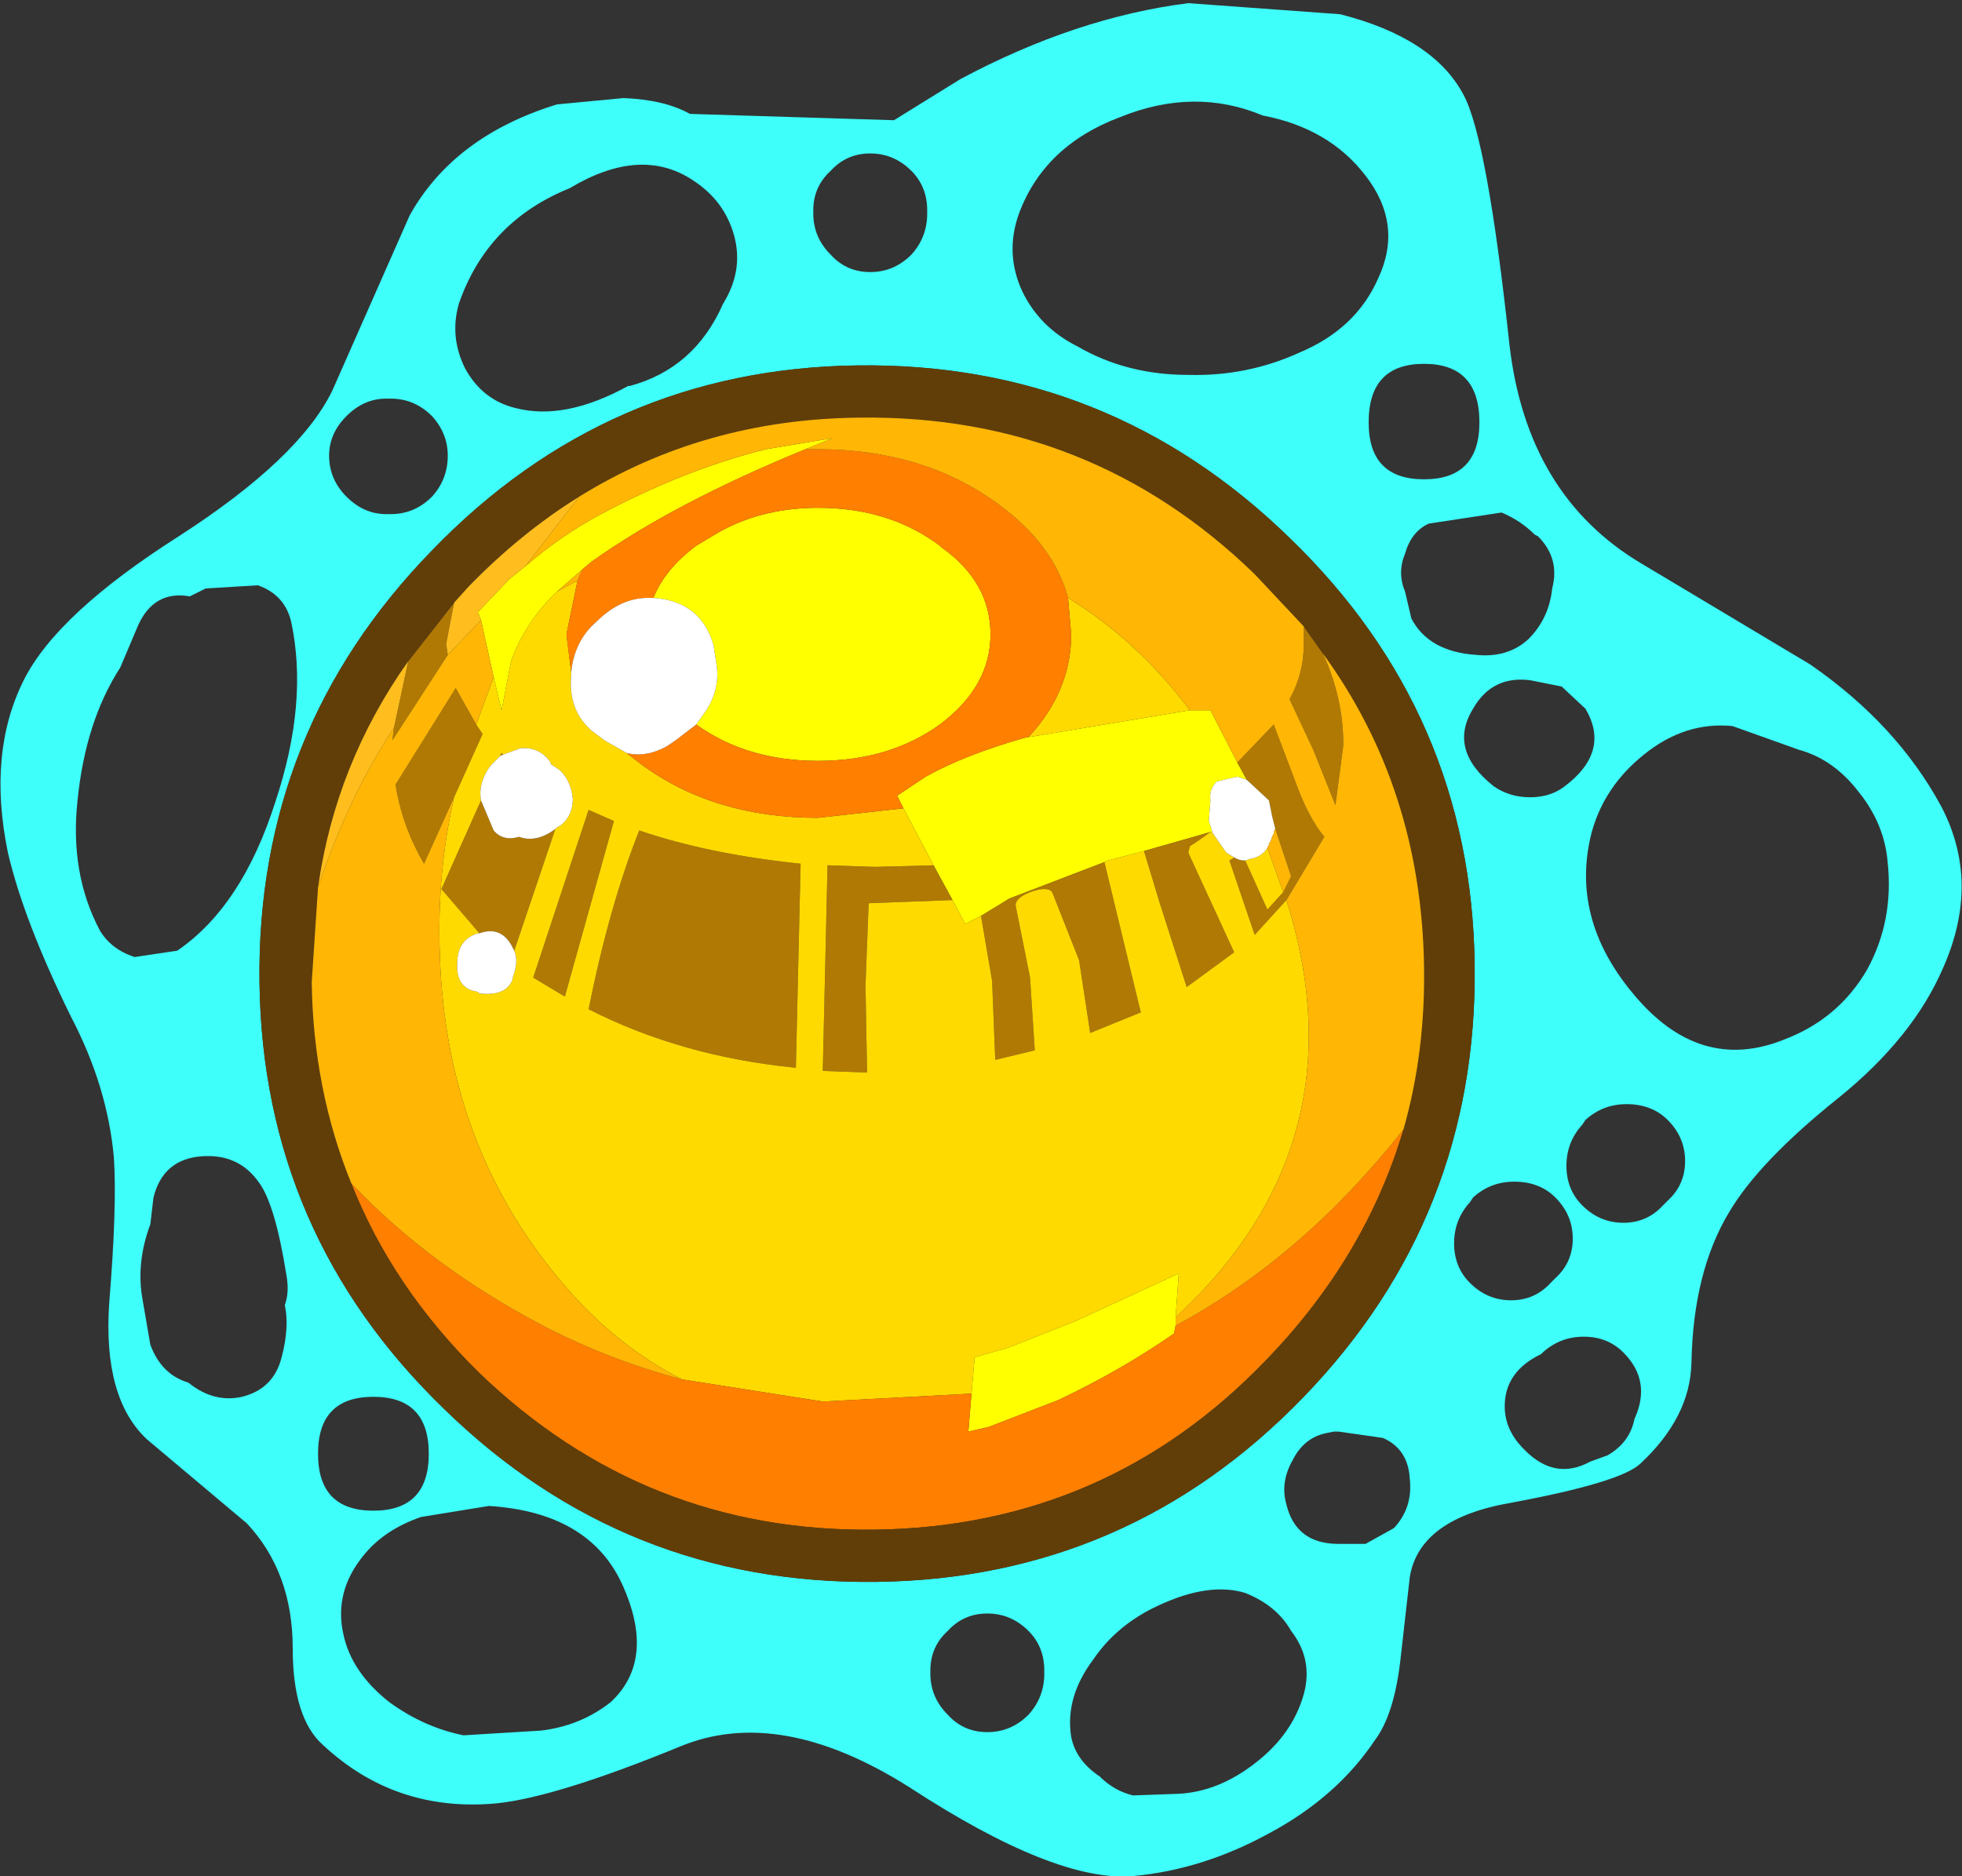
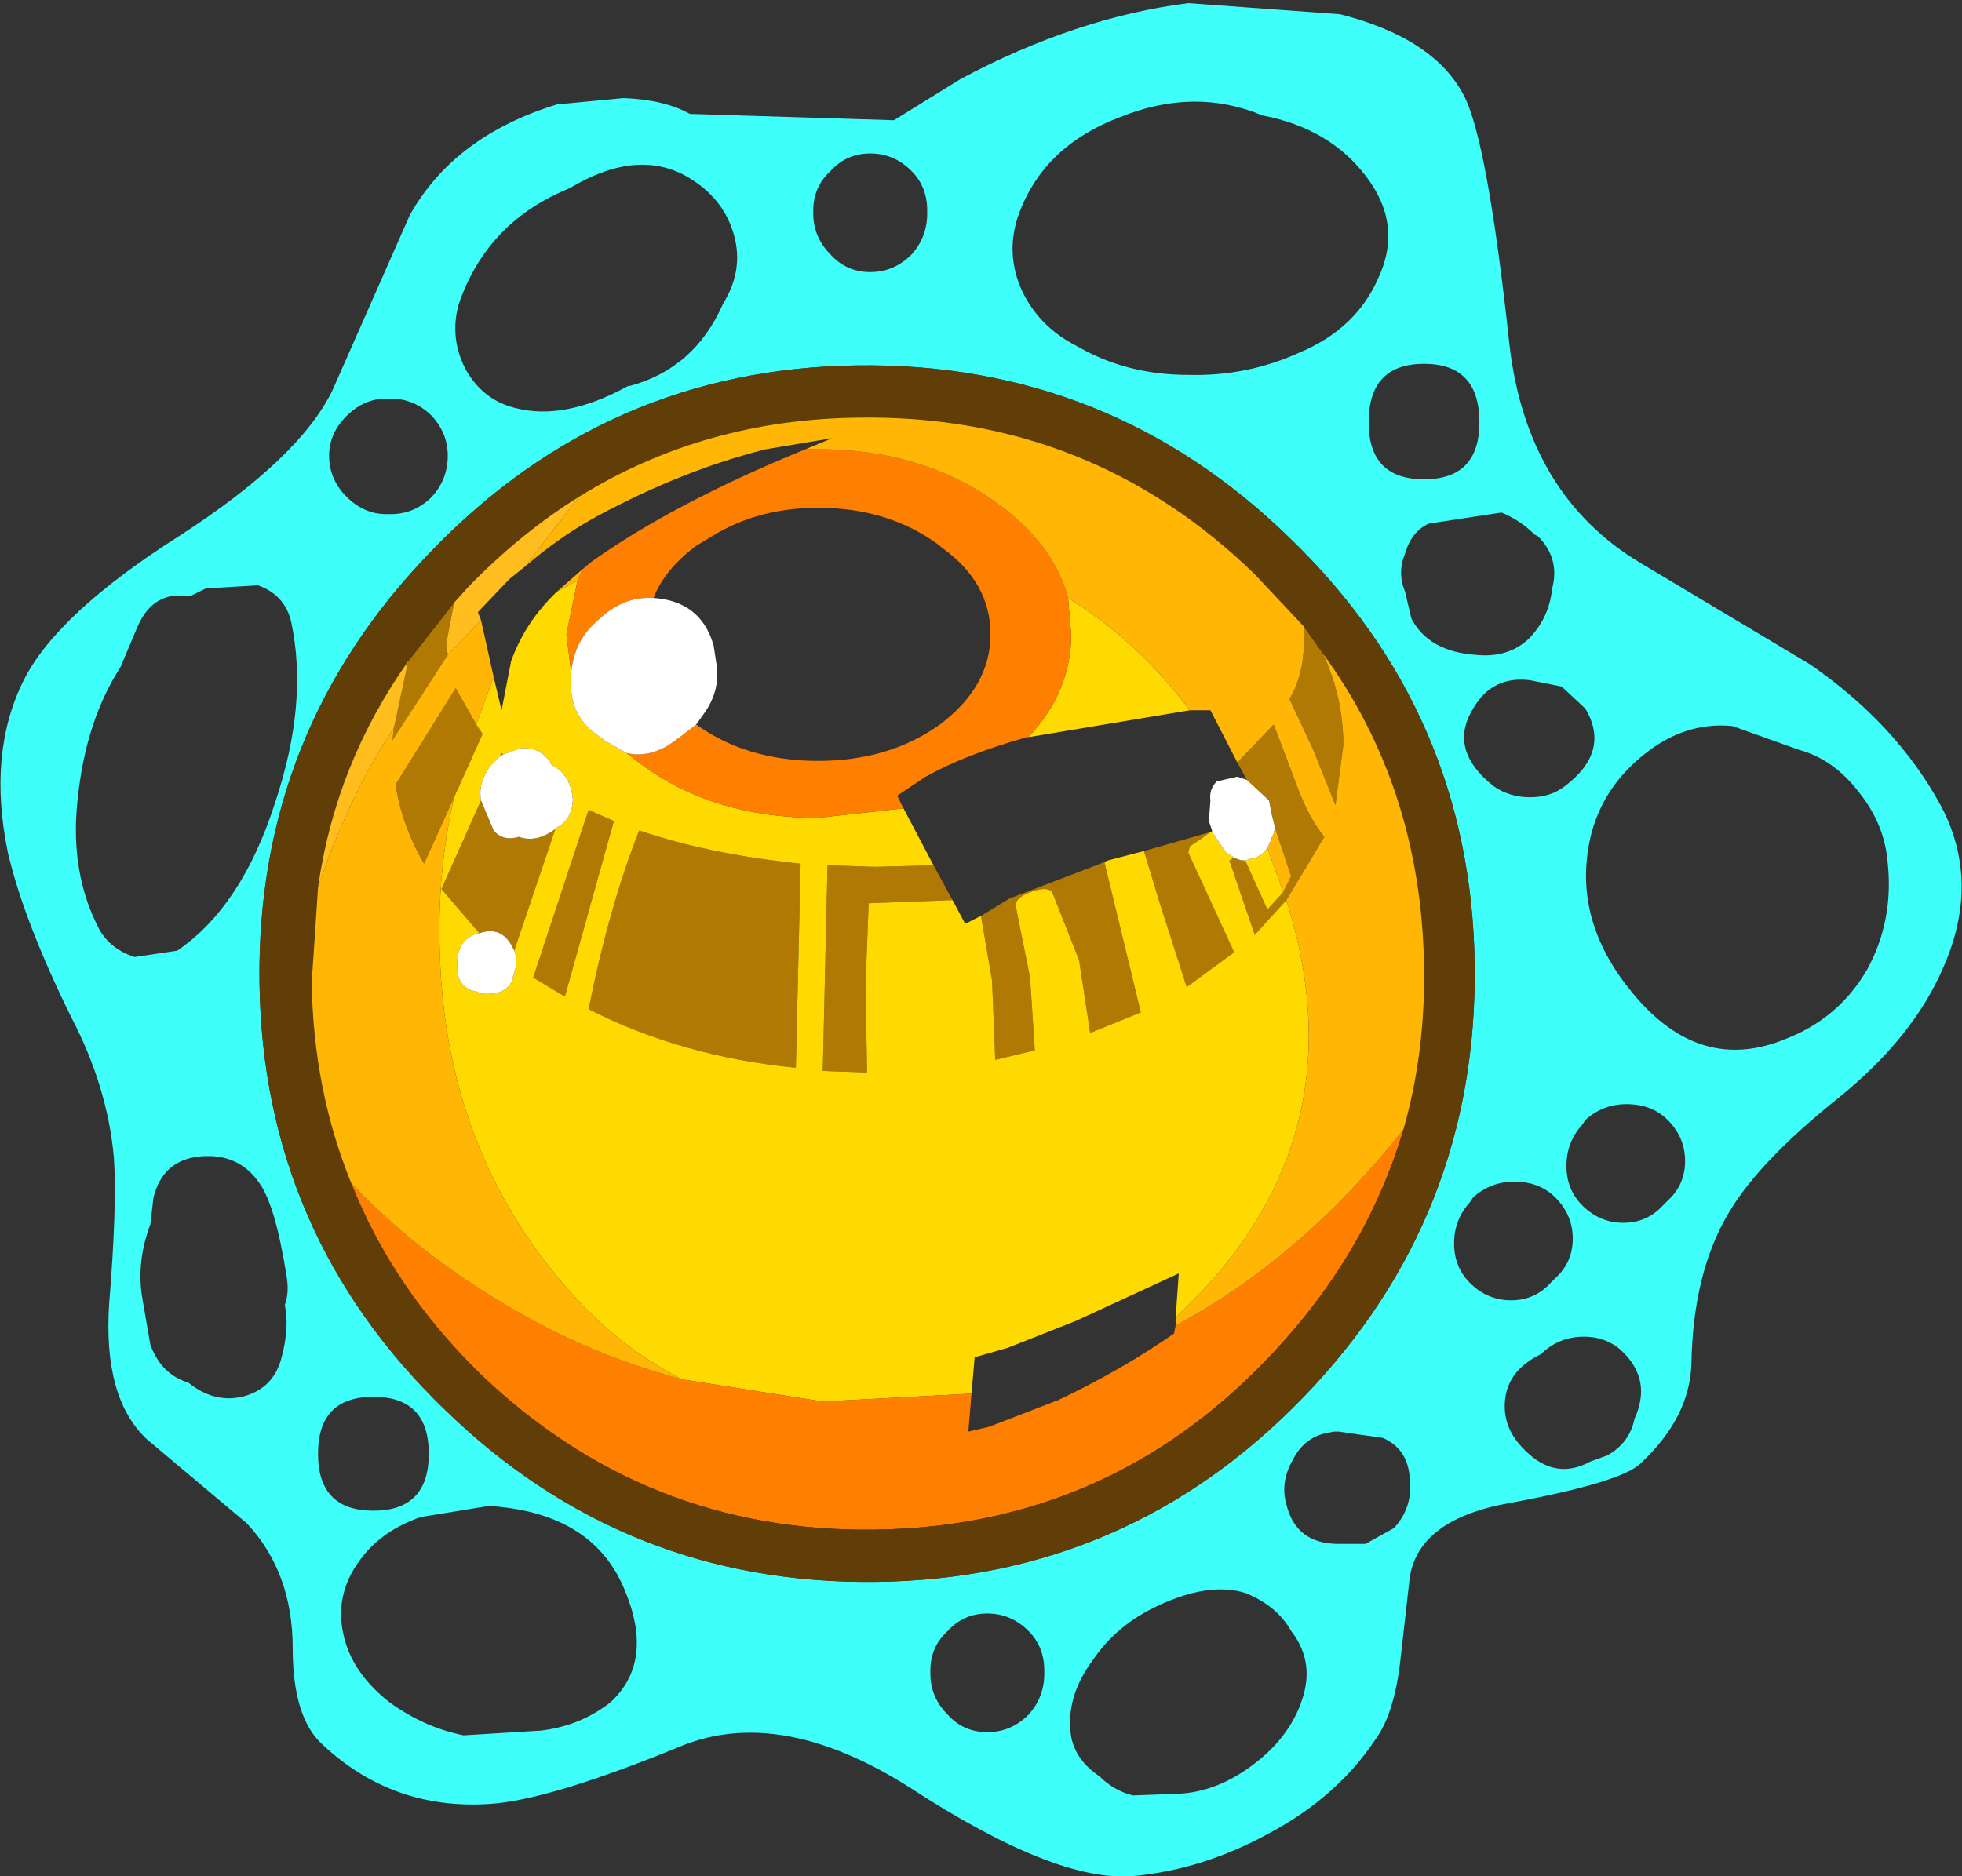
<svg xmlns="http://www.w3.org/2000/svg" version="1.1" width="62" height="59.3" viewBox="-31 -29.65 62 59.3" id="svg2">
  <rect x="-31" y="-29.65" width="62" height="59.3" fill="#333333" stroke="none" />
  <defs id="defs43" />
  <g id="shape_1" style="stroke-linecap:round;stroke-linejoin:round">
    <path d="m 30.35,-4.15 m 0,0 q -1.4,-2.6 -4.15,-4.5 l -5.35,-3.2 q -3.6,-2.15 -4.15,-6.9 -0.7,-6.5 -1.45,-7.9 -0.95,-1.8 -3.9,-2.55 l -4.8,-0.35 q -3.55,0.45 -7.2,2.4 l -2.1,1.3 -6.45,-0.2 q -0.8,-0.45 -2.1,-0.5 l -2.1,0.2 q -3.25,1 -4.65,3.5 l -2.45,5.55 q -1.05,2.15 -4.85,4.6 -3.85,2.45 -4.9,4.55 -1.15,2.3 -0.5,5.45 0.5,2.15 2,5.2 1.15,2.2 1.35,4.45 0.1,1.55 -0.15,4.6 -0.2,3 1.2,4.3 l 3.15,2.65 q 1.45,1.55 1.45,3.95 0,2.2 0.95,3.05 2.3,2.15 5.5,1.85 1.9,-0.2 5.8,-1.8 3.15,-1.3 7.25,1.3 4.6,3 7.05,2.8 2.2,-0.2 4.3,-1.35 2.15,-1.15 3.35,-2.95 0.6,-0.8 0.8,-2.5 l 0.3,-2.65 q 0.3,-1.85 3.2,-2.35 3.5,-0.65 4.1,-1.25 1.55,-1.45 1.6,-3.15 0.05,-2.9 1.2,-4.8 0.95,-1.6 3.45,-3.6 2.35,-1.9 3.3,-4.1 1.2,-2.7 -0.05,-5.1 M 1.2,-22.9 q 0.8,-2.15 3.2,-3.05 2.35,-0.95 4.5,-0.05 2.1,0.4 3.25,1.9 1.2,1.55 0.4,3.25 -0.7,1.6 -2.5,2.35 -1.65,0.75 -3.5,0.7 -1.95,0 -3.5,-0.9 -1.2,-0.6 -1.75,-1.75 -0.55,-1.2 -0.1,-2.45 m 12.4,12.8 -0.2,-0.85 q -0.25,-0.6 0,-1.2 0.2,-0.7 0.75,-0.95 l 2.3,-0.35 q 0.6,0.25 1.05,0.7 l 0.1,0.05 q 0.7,0.7 0.45,1.65 -0.1,0.95 -0.75,1.6 -0.65,0.6 -1.65,0.5 -1.5,-0.1 -2.05,-1.15 m 0.4,-4.4 q -1.75,0 -1.75,-1.8 0,-1.85 1.75,-1.85 1.75,0 1.75,1.85 0,1.8 -1.75,1.8 m 5.1,7.25 q 0.8,1.35 -0.65,2.45 -0.45,0.35 -1.1,0.35 -0.65,0 -1.15,-0.35 -1.45,-1.15 -0.65,-2.45 0.6,-1.05 1.8,-0.9 l 1,0.2 0.75,0.7 M 25.4,3.2 q -2.7,1.1 -4.8,-1.45 -2,-2.4 -1.3,-5.1 0.4,-1.45 1.65,-2.45 1.3,-1.05 2.8,-0.9 l 2.1,0.75 q 1.1,0.3 1.9,1.35 0.8,1 0.9,2.2 Q 28.85,-0.55 28,1 27.1,2.55 25.4,3.2 M 21.7,8.3 21.55,8.45 Q 21.05,9 20.3,9 19.55,9 19,8.45 18.5,7.95 18.5,7.2 18.5,6.45 19,5.9 l 0.1,-0.15 q 0.55,-0.5 1.3,-0.5 0.8,0 1.3,0.5 0.55,0.55 0.55,1.3 0,0.75 -0.55,1.25 m -1.05,6.9 q -0.15,0.75 -0.85,1.15 l -0.55,0.2 q -1.1,0.6 -2.05,-0.35 l -0.05,-0.05 q -0.6,-0.6 -0.6,-1.35 0,-1.1 1.15,-1.65 l 0.05,-0.05 q 0.55,-0.5 1.3,-0.5 0.75,0 1.25,0.5 0.9,0.9 0.35,2.1 m -5.2,-6.85 0.1,-0.15 q 0.55,-0.5 1.3,-0.5 0.8,0 1.3,0.5 0.55,0.55 0.55,1.3 0,0.75 -0.55,1.25 L 18,10.9 q -0.5,0.55 -1.25,0.55 -0.75,0 -1.3,-0.55 -0.5,-0.5 -0.5,-1.25 0,-0.75 0.5,-1.3 m -2.4,10.3 -0.9,0.5 -0.85,0 q -1.35,0 -1.65,-1.25 -0.2,-0.7 0.2,-1.4 0.35,-0.7 1.05,-0.85 l 0.25,-0.05 0.15,0 1.4,0.2 q 0.8,0.35 0.85,1.3 0.1,0.9 -0.5,1.55 M 2,23.25 Q 2,24 1.5,24.55 0.95,25.1 0.2,25.1 -0.55,25.1 -1.05,24.55 -1.6,24 -1.6,23.25 l 0,-0.1 q 0,-0.75 0.55,-1.25 0.5,-0.55 1.25,-0.55 0.75,0 1.3,0.55 0.5,0.5 0.5,1.25 l 0,0.1 m 8.2,0.65 Q 9.85,25.15 8.7,26.05 7.5,27 6.2,27.05 L 4.8,27.1 Q 4.2,26.95 3.75,26.5 3,26 2.85,25.25 2.65,24 3.55,22.8 4.3,21.7 5.6,21.1 q 1.6,-0.75 2.75,-0.4 1,0.4 1.45,1.2 0.7,0.9 0.4,2 M -25.4,0.4 -26.75,0.6 q -0.75,-0.25 -1.1,-0.85 -0.95,-1.8 -0.7,-4.1 0.25,-2.5 1.35,-4.2 l 0.55,-1.3 q 0.5,-1.15 1.65,-0.95 l 0.5,-0.25 1.65,-0.1 q 0.85,0.3 1.05,1.15 0.55,2.55 -0.5,5.7 -1.05,3.3 -3.1,4.7 m 23.7,-23.3 q 0,0.75 -0.5,1.3 -0.55,0.55 -1.3,0.55 -0.75,0 -1.25,-0.55 -0.55,-0.55 -0.55,-1.3 l 0,-0.1 q 0,-0.75 0.55,-1.25 0.5,-0.55 1.25,-0.55 0.75,0 1.3,0.55 0.5,0.5 0.5,1.25 l 0,0.1 m -6.45,2.85 q -0.9,2.05 -2.95,2.6 l -0.05,0 q -2,1.1 -3.55,0.7 -1.05,-0.25 -1.6,-1.25 -0.5,-1 -0.2,-2.05 0.9,-2.6 3.5,-3.65 2.25,-1.35 3.9,-0.25 1,0.65 1.3,1.75 0.3,1.1 -0.35,2.15 m -10.65,3 0.15,0 q 0.75,0 1.3,0.55 0.5,0.55 0.5,1.25 0,0.75 -0.5,1.3 -0.55,0.55 -1.3,0.55 l -0.15,0 q -0.7,0 -1.25,-0.55 -0.55,-0.55 -0.55,-1.3 0,-0.7 0.55,-1.25 0.55,-0.55 1.25,-0.55 m -0.4,31.55 q 1.75,0 1.75,1.8 0,1.8 -1.75,1.8 -1.75,0 -1.75,-1.8 0,-1.8 1.75,-1.8 m 7.5,9.65 q -0.95,0.75 -2.2,0.9 l -2.45,0.15 q -1.25,-0.25 -2.35,-1.05 -1.2,-0.95 -1.45,-2.15 -0.3,-1.35 0.65,-2.5 0.65,-0.8 1.8,-1.2 l 2.15,-0.35 q 3.15,0.2 4.2,2.45 1.1,2.4 -0.35,3.75 m -10.4,-10.9 q -0.25,1 -1.25,1.25 -0.9,0.2 -1.7,-0.45 -0.85,-0.25 -1.2,-1.2 L -26.5,11.4 q -0.2,-1.15 0.25,-2.35 l 0.1,-0.85 q 0.3,-1.2 1.5,-1.3 1.2,-0.1 1.85,0.85 0.5,0.7 0.85,2.9 0.1,0.55 -0.05,0.95 0.15,0.7 -0.1,1.65 m 18.8,7.1 q -7.95,0.1 -13.65,-5.45 -5.75,-5.55 -5.85,-13.5 -0.1,-7.95 5.45,-13.65 5.55,-5.75 13.45,-5.85 7.95,-0.1 13.65,5.45 5.75,5.55 5.85,13.5 0.1,7.95 -5.4,13.65 -5.55,5.75 -13.5,5.85" id="path5" style="fill:#3efffa;fill-opacity:1;stroke:none" />
    <path d="M 30.35,-4.15" id="path7" style="fill:none;stroke:none" />
-     <path d="m 7.25,-7.2 m 0,0 -0.65,0 -5.1,0.85 -0.05,0 q -1.95,0.55 -3.2,1.25 l -0.9,0.6 0.2,0.4 0.95,1.8 0.6,1.1 0.4,0.75 0.5,-0.25 0.9,-0.55 3,-1.15 0.1,-0.05 1.15,-0.3 2.1,-0.6 0.05,0 0,-0.05 -0.1,-0.3 0.05,-0.65 Q 7.2,-4.7 7.45,-4.95 L 8.1,-5.1 8.4,-5 8.1,-5.55 7.25,-7.2 m -1.1,19.45 0,-0.25 0.1,-1.4 -3.25,1.5 -2.15,0.85 -1.05,0.3 -0.1,1.15 -0.1,1.2 0.65,-0.15 2.2,-0.85 q 2,-0.95 3.65,-2.1 l 0.05,-0.25 m -18.25,-25.6 q -1.2,0.65 -2.3,1.6 l -0.5,0.4 -1,1.05 0.1,0.25 0.4,1.8 0.25,1.05 0.3,-1.55 q 0.45,-1.25 1.45,-2.2 l 0.8,-0.7 0.3,-0.25 q 2.6,-1.85 6.75,-3.55 l 0.85,-0.35 -2.1,0.35 q -2.6,0.65 -5.3,2.1 m 3.1,0.95 q -1,0.75 -1.35,1.65 1.5,0.1 1.9,1.5 l 0.1,0.65 q 0.1,0.8 -0.4,1.5 L -9,-6.75 q 1.6,1.15 3.85,1.15 2.25,0 3.85,-1.15 1.6,-1.2 1.6,-2.85 0,-1.65 -1.55,-2.75 L -1.3,-12.4 q -1.6,-1.2 -3.85,-1.2 -1.9,0 -3.35,0.9 l -0.5,0.3" id="path9" style="fill:#ffff00;fill-opacity:1;stroke:none" />
    <path d="M 7.25,-7.2" id="path11" style="fill:none;stroke:none" />
    <path d="m 9.25,-6.75 m 0,0 -1.15,1.2 0.3,0.55 0.7,0.65 0.1,0.5 0.1,0.4 0.5,1.5 -0.25,0.5 -0.5,0.55 -0.7,-1.55 q -0.2,0 -0.35,-0.1 l -0.15,0.1 0.8,2.35 1,-1.1 1.2,-2 q -0.5,-0.6 -0.9,-1.7 l -0.7,-1.85 m 2.2,0.65 q 0,-1.5 -0.65,-2.9 l -0.6,-0.85 0,0.55 q 0,0.95 -0.45,1.75 l 0.75,1.6 0.7,1.75 0.25,-1.9 M -0.9,-1.2 -1.5,-2.3 -3.35,-2.25 -4.85,-2.3 -5,4.2 -3.6,4.25 -3.65,1.5 -3.55,-1.1 -0.9,-1.2 M 0.9,-1.25 0,-0.7 0.35,1.35 0.45,3.85 1.7,3.55 1.55,1.25 1.1,-1 q -0.05,-0.25 0.45,-0.45 0.55,-0.2 0.7,0 L 3.1,0.7 3.45,3 5.05,2.35 3.9,-2.4 l -3,1.15 m 6.35,-2.1 -2.1,0.6 0.5,1.65 L 6.5,1.55 8,0.45 6.55,-2.7 6.6,-2.9 6.9,-3.1 7.25,-3.35 m -22.65,-0.05 -0.4,-0.95 -1.25,2.8 1.2,1.4 q 0.7,-0.25 1.05,0.45 l 0.05,0.1 1.3,-3.85 q -0.6,0.45 -1.15,0.25 -0.5,0.15 -0.8,-0.2 m 0.2,-2.35 0.1,-0.05 -0.05,-0.05 -0.05,0.1 m -1.65,-3.2 -0.05,-0.35 0.25,-1.3 -1.45,1.85 -0.45,2.1 -0.05,0.4 1.75,-2.7 m 0.9,2.2 -0.65,-1.15 -1.9,3.05 q 0.2,1.3 0.9,2.5 l 0.95,-2.1 0.9,-2 -0.2,-0.3 m 4.35,3.05 -0.8,-0.35 -1.75,5.3 1,0.6 1.55,-5.55 m 5.75,7.8 0.15,-6.45 q -2.9,-0.3 -5.1,-1.05 -0.95,2.4 -1.6,5.65 2.95,1.5 6.55,1.85" id="path13" style="fill:#b07904;fill-opacity:1;stroke:none" />
    <path d="M 9.25,-6.75" id="path15" style="fill:none;stroke:none" />
    <path d="m 7,11.15 m 0,0 Q 11.9,5.9 9.65,-1.2 l -1,1.1 L 7.85,-2.45 8,-2.55 7.75,-2.7 7.3,-3.35 7.25,-3.35 6.9,-3.1 6.6,-2.9 6.55,-2.7 8,0.45 6.5,1.55 5.65,-1.1 5.15,-2.75 4,-2.45 3.9,-2.4 5.05,2.35 3.45,3 3.1,0.7 2.25,-1.45 q -0.15,-0.2 -0.7,0 Q 1.05,-1.25 1.1,-1 L 1.55,1.25 1.7,3.55 0.45,3.85 0.35,1.35 0,-0.7 -0.5,-0.45 -0.9,-1.2 -3.55,-1.1 -3.65,1.5 -3.6,4.25 -5,4.2 l 0.15,-6.5 1.5,0.05 1.85,-0.05 -0.95,-1.8 -2.7,0.3 q -3.3,0 -5.6,-1.7 l -0.45,-0.35 -0.7,-0.4 -0.4,-0.3 q -0.75,-0.65 -0.65,-1.75 l 0,-0.1 -0.15,-1.2 0.35,-1.7 -0.65,0.35 q -1,0.95 -1.45,2.2 l -0.3,1.55 -0.25,-1.05 -0.55,1.5 0.2,0.3 -0.9,2 q -0.55,2.4 -0.45,5 0.2,6.15 4,10.5 1.6,1.85 3.65,2.9 L -5,14.65 -0.3,14.4 -0.2,13.25 0.85,12.95 3,12.1 6.25,10.6 6.15,12 7,11.15 M 6.6,-7.2 Q 4.95,-9.4 2.75,-10.75 l 0.1,1.15 q 0,1.8 -1.35,3.25 L 6.6,-7.2 m 1.9,4.7 -0.15,0.05 0.7,1.55 0.5,-0.55 -0.5,-1.4 q -0.2,0.3 -0.55,0.35 m -21.9,-1 -0.05,0.05 -1.3,3.85 q 0.15,0.35 -0.05,0.85 l 0,0.05 Q -15,1.85 -15.85,1.75 L -15.9,1.7 q -0.7,-0.1 -0.65,-0.9 0,-0.75 0.65,-0.95 l 0.05,0 -1.2,-1.4 1.25,-2.8 q -0.1,-0.55 0.3,-1.1 l 0.3,-0.3 0.05,-0.1 0.05,0.05 0.55,-0.2 q 0.6,-0.05 0.95,0.45 l 0,0.05 0.3,0.2 q 0.35,0.35 0.4,0.9 0,0.55 -0.4,0.85 l -0.1,0.05 m 1,-0.55 0.8,0.35 -1.55,5.55 -1,-0.6 1.75,-5.3 m 6.7,1.7 -0.15,6.45 q -3.6,-0.35 -6.55,-1.85 0.65,-3.25 1.6,-5.65 2.2,0.75 5.1,1.05" id="path17" style="fill:#ffda00;fill-opacity:1;stroke:none" />
-     <path d="M 7,11.15" id="path19" style="fill:none;stroke:none" />
    <path d="m 13.35,6.05 m 0,0 q -3.2,4.05 -7.2,6.2 L 6.1,12.5 q -1.65,1.15 -3.65,2.1 l -2.2,0.85 -0.65,0.15 0.1,-1.2 -4.7,0.25 -4.45,-0.7 q -2.25,-0.6 -4.3,-1.65 -3.65,-1.9 -6.15,-4.55 1.3,3.3 4.05,6 5.25,5.05 12.5,4.95 7.3,-0.1 12.35,-5.35 3.15,-3.25 4.35,-7.3 m -18.5,-21.5 -0.4,0 q -4.15,1.7 -6.75,3.55 l -0.3,0.25 -0.15,0.35 -0.35,1.7 0.15,1.2 q 0.1,-1 0.8,-1.6 0.8,-0.8 1.75,-0.75 l 0.05,0 Q -10,-11.65 -9,-12.4 l 0.5,-0.3 q 1.45,-0.9 3.35,-0.9 2.25,0 3.85,1.2 l 0.05,0.05 q 1.55,1.1 1.55,2.75 0,1.65 -1.6,2.85 -1.6,1.15 -3.85,1.15 -2.25,0 -3.85,-1.15 l -0.65,0.5 -0.3,0.2 q -0.65,0.35 -1.25,0.2 l 0.45,0.35 q 2.3,1.7 5.6,1.7 l 2.7,-0.3 -0.2,-0.4 0.9,-0.6 q 1.25,-0.7 3.2,-1.25 l 0.05,0 Q 2.85,-7.8 2.85,-9.6 l -0.1,-1.15 q -0.45,-1.7 -2.25,-3 -2.35,-1.7 -5.65,-1.7" id="path21" style="fill:#ff7f00;fill-opacity:1;stroke:none" />
    <path d="M 13.35,6.05" id="path23" style="fill:none;stroke:none" />
    <path d="m 14,0.85 m 0,0 q 0.05,2.75 -0.65,5.2 -1.2,4.05 -4.35,7.3 -5.05,5.25 -12.35,5.35 -7.25,0.1 -12.5,-4.95 -2.75,-2.7 -4.05,-6 -1.2,-2.95 -1.25,-6.35 l 0.2,-3 q 0.55,-3.9 2.85,-7.15 l 1.45,-1.85 0.45,-0.5 q 1.65,-1.7 3.5,-2.85 3.95,-2.45 8.85,-2.5 7.3,-0.1 12.5,4.95 l 1.55,1.65 0.6,0.85 q 3.1,4.25 3.2,9.85 M -16.95,14.9 q 5.7,5.55 13.65,5.45 7.95,-0.1 13.5,-5.85 5.5,-5.7 5.4,-13.65 -0.1,-7.95 -5.85,-13.5 -5.7,-5.55 -13.65,-5.45 -7.9,0.1 -13.45,5.85 -5.55,5.7 -5.45,13.65 0.1,7.95 5.85,13.5" id="path25" style="fill:#613e08;fill-opacity:1;stroke:none" />
-     <path d="M 14,0.85" id="path27" style="fill:none;stroke:none" />
    <path d="m -14.4,-11.75 m 0,0 1.7,-2.2 q -1.85,1.15 -3.5,2.85 l -0.45,0.5 -0.25,1.3 0.05,0.35 1.05,-1.1 -0.1,-0.25 1,-1.05 0.5,-0.4 m -4.15,5.1 0.45,-2.1 q -2.3,3.25 -2.85,7.15 0.95,-2.85 2.4,-5.05" id="path29" style="fill:#ffbe1d;fill-opacity:1;stroke:none" />
-     <path d="M -14.4,-11.75" id="path31" style="fill:none;stroke:none" />
    <path d="m 7.3,-3.4 m 0,0 0,0.05 0.45,0.65 0.25,0.15 q 0.15,0.1 0.35,0.1 L 8.5,-2.5 Q 8.85,-2.55 9.05,-2.85 L 9.1,-2.95 9.1,-3 9.15,-3.05 9.2,-3.2 9.25,-3.3 9.25,-3.35 9.3,-3.45 9.2,-3.85 9.1,-4.35 8.4,-5 8.1,-5.1 7.45,-4.95 Q 7.2,-4.7 7.25,-4.35 L 7.2,-3.7 7.3,-3.4 M -9.65,-6.25 -9,-6.75 -8.75,-7.1 q 0.5,-0.7 0.4,-1.5 l -0.1,-0.65 q -0.4,-1.4 -1.9,-1.5 l -0.05,0 q -0.95,-0.05 -1.75,0.75 -0.7,0.6 -0.8,1.6 l 0,0.1 q -0.1,1.1 0.65,1.75 l 0.4,0.3 0.7,0.4 q 0.6,0.15 1.25,-0.2 l 0.3,-0.2 M -14.8,0.3 q -0.35,-0.7 -1.05,-0.45 l -0.05,0 q -0.65,0.2 -0.65,0.95 -0.05,0.8 0.65,0.9 l 0.05,0.05 Q -15,1.85 -14.8,1.3 l 0,-0.05 q 0.2,-0.5 0.05,-0.85 L -14.8,0.3 m -1,-4.65 0.4,0.95 q 0.3,0.35 0.8,0.2 0.55,0.2 1.15,-0.25 l 0.05,-0.05 0.1,-0.05 q 0.4,-0.3 0.4,-0.85 -0.05,-0.55 -0.4,-0.9 l -0.3,-0.2 0,-0.05 q -0.35,-0.5 -0.95,-0.45 l -0.55,0.2 -0.1,0.05 -0.3,0.3 q -0.4,0.55 -0.3,1.1" id="path33" style="fill:#ffffff;fill-opacity:1;stroke:none" />
    <path d="M 7.3,-3.4" id="path35" style="fill:none;stroke:none" />
    <path d="m 9.1,-2.95 m 0,0 -0.05,0.1 0.5,1.4 0.25,-0.5 -0.5,-1.5 -0.05,0.1 0,0.05 L 9.2,-3.2 9.15,-3.05 9.1,-3 l 0,0.05 m -24.5,-5.3 -0.4,-1.8 -1.05,1.1 -1.75,2.7 0.05,-0.4 q -1.45,2.2 -2.4,5.05 l -0.2,3 q 0.05,3.4 1.25,6.35 2.5,2.65 6.15,4.55 2.05,1.05 4.3,1.65 -2.05,-1.05 -3.65,-2.9 -3.8,-4.35 -4,-10.5 -0.1,-2.6 0.45,-5 l -0.95,2.1 q -0.7,-1.2 -0.9,-2.5 l 1.9,-3.05 0.65,1.15 0.55,-1.5 m 2.8,-3.4 -0.8,0.7 0.65,-0.35 0.15,-0.35 m 19.2,4.45 0.65,0 0.85,1.65 1.15,-1.2 0.7,1.85 q 0.4,1.1 0.9,1.7 l -1.2,2 Q 11.9,5.9 7,11.15 L 6.15,12 l 0,0.25 q 4,-2.15 7.2,-6.2 0.7,-2.45 0.65,-5.2 -0.1,-5.6 -3.2,-9.85 0.65,1.4 0.65,2.9 l -0.25,1.9 -0.7,-1.75 -0.75,-1.6 q 0.45,-0.8 0.45,-1.75 l 0,-0.55 -1.55,-1.65 q -5.2,-5.05 -12.5,-4.95 -4.9,0.05 -8.85,2.5 l -1.7,2.2 q 1.1,-0.95 2.3,-1.6 2.7,-1.45 5.3,-2.1 l 2.1,-0.35 -0.85,0.35 0.4,0 q 3.3,0 5.65,1.7 1.8,1.3 2.25,3 2.2,1.35 3.85,3.55" id="path37" style="fill:#ffb605;fill-opacity:1;stroke:none" />
    <path d="M 9.1,-2.95" id="path39" style="fill:none;stroke:none" />
  </g>
</svg>